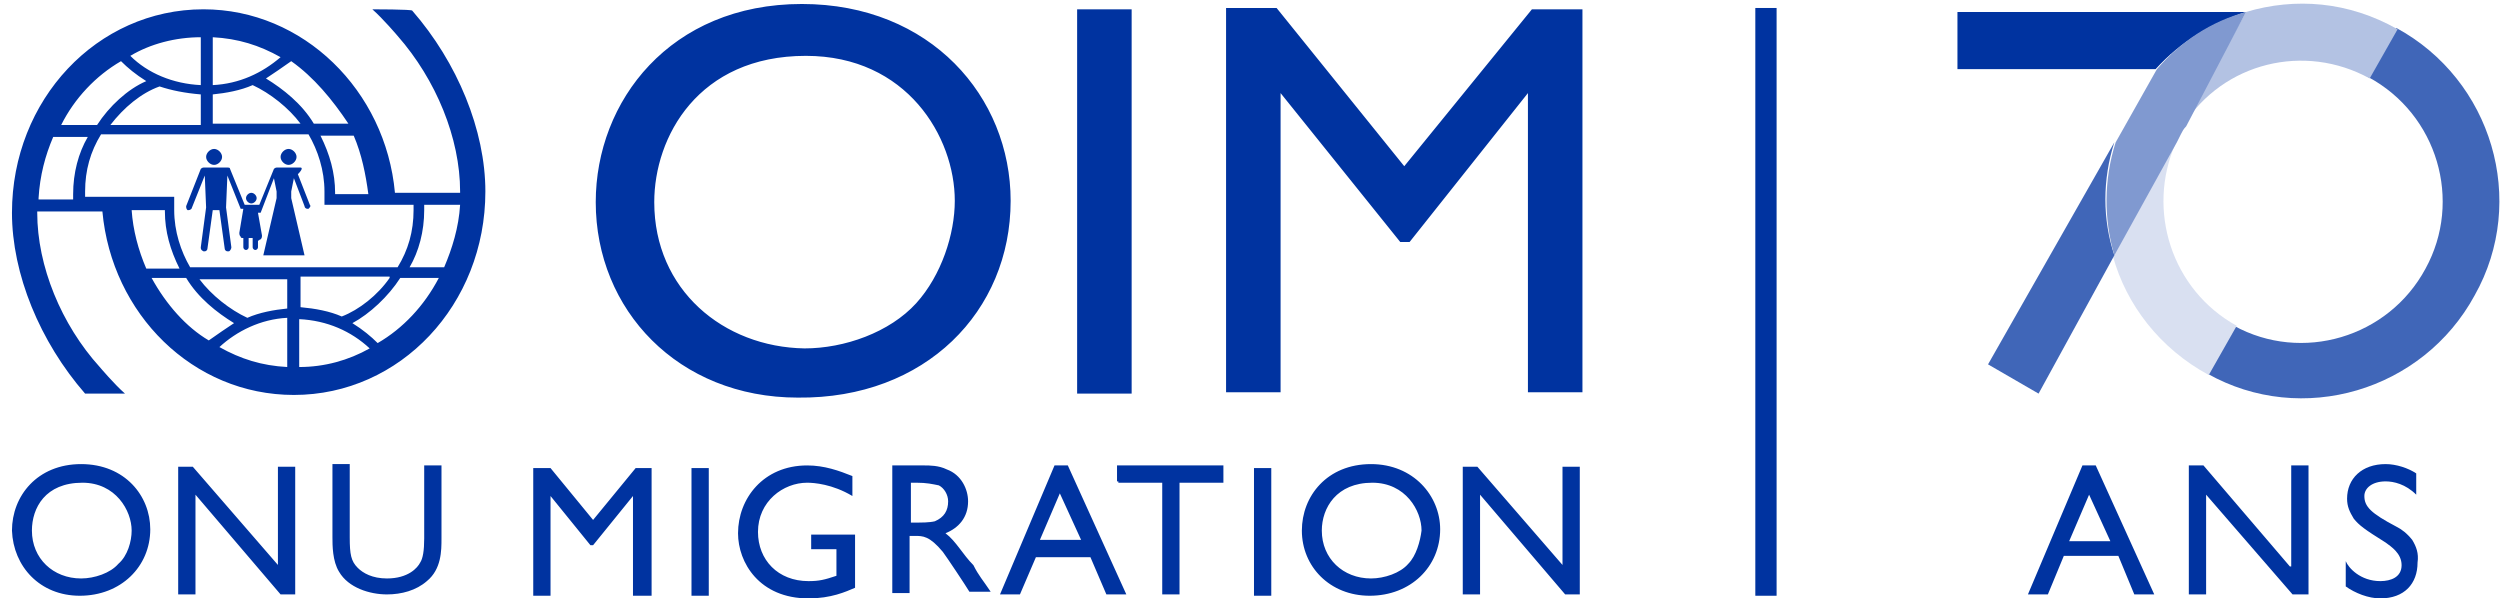
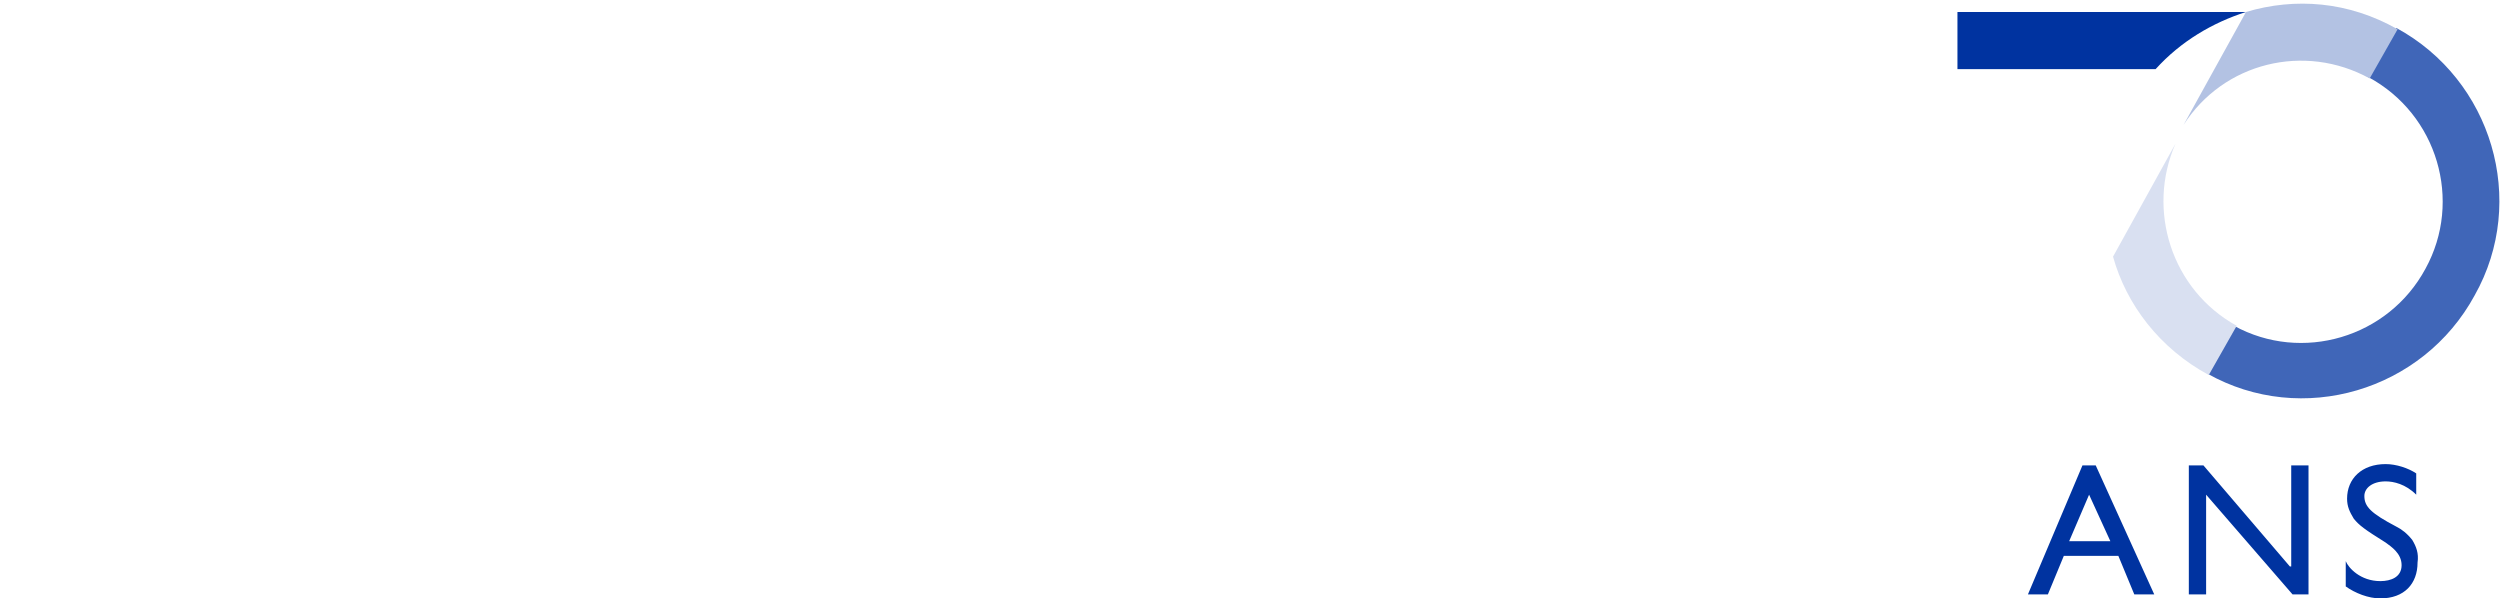
<svg xmlns="http://www.w3.org/2000/svg" version="1.1" id="Layer_1" x="0px" y="0px" viewBox="0 0 188 45" width="188" height="45" style="enable-background:new 0 0 188 45;" xml:space="preserve">
  <style type="text/css">
	.st0{fill:#0033A0;}
	.st1{fill:#4066B8;}
	.st2{fill:#D9E0F1;}
	.st3{fill:#B3C2E3;}
	.st4{fill:#8099D0;}
</style>
-   <path id="IOM_logo_FR" class="st0" d="M85.1,0.7h-4.1v28.9h4.1V0.7z M31.9,40.5c0,0.9-0.1,1.5-0.3,1.8c-0.2,0.4-0.9,1.2-2.5,1.2  c-1.1,0-1.8-0.4-2.2-0.8c-0.5-0.5-0.6-1-0.6-2.3v-5.5h-1.3v5.5c0,0.6,0,1.8,0.5,2.6c0.7,1.2,2.3,1.7,3.6,1.7c1.1,0,2.2-0.3,3-1  c1.1-0.9,1.1-2.3,1.1-3.2v-5.5h-1.3C31.9,34.9,31.9,40.5,31.9,40.5z M6.1,34.9c-3.3,0-5.2,2.4-5.2,5C1,42.6,3,44.8,6,44.8  c3.1,0,5.3-2.2,5.3-5C11.3,37.3,9.4,34.9,6.1,34.9z M8.9,42.4c-0.6,0.7-1.8,1.1-2.8,1.1c-2.1,0-3.7-1.5-3.7-3.6c0-1.7,1-3.6,3.8-3.6  c2.5,0,3.7,2.1,3.7,3.6C9.9,40.7,9.6,41.8,8.9,42.4z M21,42.6l-6.5-7.5h-1.1v9.6h1.3v-7.5l6.4,7.5h1.1v-9.6h-1.3v7.5H21z M94.3,44.8  h1.3v-9.6h-1.3V44.8z M84.1,36.3h3.3v8.4h1.3v-8.4h3.3V35H84v1.2H84.1z M79.3,35l-4.1,9.7h1.5l1.2-2.8H82l1.2,2.8h1.5L80.3,35  C80.3,35,79.3,35,79.3,35z M78.2,40.6l1.5-3.5l1.6,3.5H78.2z M71.1,40.1c1-0.4,1.7-1.2,1.7-2.4c0-0.9-0.5-2-1.6-2.4  C70.6,35,69.9,35,69.5,35h-2.4v9.6h1.3v-4.3h0.4c0.6,0,1.1,0,2.1,1.2c0.3,0.4,1.7,2.5,2,3h1.6c-0.6-0.9-0.9-1.2-1.3-2  C72.4,41.7,71.9,40.7,71.1,40.1z M70.3,39.2c-0.4,0.1-1.1,0.1-1.3,0.1h-0.5v-3h0.4c0.8,0,1.2,0.1,1.7,0.2c0.4,0.2,0.7,0.7,0.7,1.2  C71.3,38.4,71,38.9,70.3,39.2z M61,41.3h1.9v2c-0.9,0.3-1.3,0.4-2.1,0.4c-2.3,0-3.8-1.6-3.8-3.7c0-2.3,1.9-3.7,3.7-3.7  c0.5,0,1.9,0.1,3.4,1v-1.5c-1-0.4-2.1-0.8-3.4-0.8c-3.3,0-5.2,2.5-5.2,5.1c0,2.2,1.6,4.9,5.3,4.9c1.7,0,2.8-0.5,3.5-0.8v-4H61V41.3z   M21.7,12.4c0.3,0,0.6-0.3,0.6-0.6s-0.3-0.6-0.6-0.6c-0.3,0-0.6,0.3-0.6,0.6S21.4,12.4,21.7,12.4z M103.1,34.9c-3.3,0-5.2,2.4-5.2,5  c0,2.7,2.1,4.9,5.1,4.9c3.1,0,5.3-2.2,5.3-5C108.3,37.3,106.3,34.9,103.1,34.9z M105.9,42.4c-0.6,0.7-1.8,1.1-2.8,1.1  c-2.1,0-3.7-1.5-3.7-3.6c0-1.7,1.1-3.6,3.8-3.6c2.5,0,3.7,2.1,3.7,3.6C106.8,40.7,106.5,41.8,105.9,42.4z M117.6,42.6l-6.5-7.5H110  v9.6h1.3v-7.5l6.4,7.5h1.1v-9.6h-1.3v7.5H117.6z M115.2,0.7l-9.6,11.8L96,0.6h-3.8v28.9h4.1V7l9,11.2h0.7L114.9,7v22.5h4.1V0.7  H115.2z M16.1,12.4c0.3,0,0.6-0.3,0.6-0.6c0-0.3-0.3-0.6-0.6-0.6c-0.3,0-0.6,0.3-0.6,0.6S15.8,12.4,16.1,12.4z M22.6,12.6h-1.8  c-0.1,0-0.2,0.1-0.2,0.1l-1.1,2.7h-1.1l-1.1-2.7c0-0.1-0.1-0.1-0.2-0.1h-1.8c-0.1,0-0.2,0.1-0.2,0.1l-1.1,2.8c0,0.1,0,0.2,0.1,0.3  h0.1c0.1,0,0.2-0.1,0.2-0.1l1-2.5l0.1,2.4l-0.4,3c0,0.1,0,0.2,0.2,0.3h0.1c0.1,0,0.2-0.1,0.2-0.2l0.4-2.9h0.5l0.4,2.9  c0,0.1,0.1,0.2,0.2,0.2h0.1c0.1,0,0.2-0.2,0.2-0.3l-0.4-3l0.1-2.4l1,2.5l0,0l0,0l0,0l0,0l0,0l0,0l0,0l0,0l0,0l0,0l0,0l0,0l0,0h0.2  l-0.3,1.8c0,0.1,0,0.2,0.1,0.3c0,0.1,0.1,0.1,0.2,0.1v0.7c0,0.1,0.1,0.2,0.2,0.2s0.2-0.1,0.2-0.2v-0.7l0,0l0,0h0.1H19l0,0l0,0l0,0  v0.7c0,0.1,0.1,0.2,0.2,0.2c0.1,0,0.2-0.1,0.2-0.2v-0.5c0.1,0,0.1-0.1,0.2-0.1c0.1-0.1,0.1-0.2,0.1-0.3L19.4,16h0.2l0,0l0,0l0,0l0,0  l0,0l0,0l0,0l0,0l0,0l0,0l0,0l0,0l0,0l1-2.6l0.2,1c0,0.2,0,0.3,0,0.5l-1,4.3h3.1l-1-4.3c0-0.2,0-0.3,0-0.5l0.2-1l0.8,2.1  c0,0.1,0.1,0.2,0.2,0.2h0.1c0.1-0.1,0.2-0.2,0.1-0.3l-0.9-2.3C22.8,12.7,22.7,12.6,22.6,12.6z M18.9,15.3c0.2,0,0.4-0.2,0.4-0.4  c0-0.2-0.2-0.4-0.4-0.4c-0.2,0-0.4,0.2-0.4,0.4C18.5,15.1,18.7,15.3,18.9,15.3z M44.6,39.1l-3.2-3.9h-1.3v9.6h1.3v-7.5l3,3.7h0.2  l3-3.7v7.5H49v-9.6h-1.2L44.6,39.1z M28,0.7c0.8,0.7,1.9,2,1.9,2c2.9,3.3,4.7,7.7,4.7,11.7v0.1h-4.9C29,6.8,22.8,0.7,15.3,0.7  c-8,0-14.4,6.8-14.4,15.3c0,4.6,2.1,9.7,5.5,13.6h3c-0.8-0.7-1.9-2-1.9-2C4.6,24.4,2.8,20,2.8,16v-0.1h4.9  c0.7,7.7,6.8,13.8,14.4,13.8c8,0,14.4-6.8,14.4-15.3c0-4.6-2.1-9.7-5.5-13.6C31,0.7,28,0.7,28,0.7z M27.7,14.6h-2.5c0,0,0,0,0-0.1  c0-1.5-0.4-2.9-1.1-4.3h2.5C27.2,11.6,27.5,13.1,27.7,14.6z M26.2,9.3h-2.6c-0.9-1.5-2.3-2.6-3.6-3.4c0.6-0.4,1.2-0.8,1.9-1.3  C23.6,5.8,25,7.5,26.2,9.3z M16,2.8c1.9,0.1,3.5,0.6,5.1,1.5C19.7,5.5,18,6.3,16,6.4V2.8z M16,7.1c1-0.1,2.1-0.3,3-0.7  c1.3,0.6,2.7,1.7,3.6,2.9H16V7.1z M15.1,2.8v3.6C13,6.3,11.1,5.5,9.8,4.2C11.3,3.3,13.2,2.8,15.1,2.8z M15.1,7.1v2.3H8.3  C9.3,8.1,10.6,7,12,6.5C12.9,6.8,13.9,7,15.1,7.1z M9.1,4.6c0.5,0.5,1.1,1,1.9,1.5C9.6,6.7,8.2,8,7.3,9.4H4.6  C5.6,7.4,7.2,5.7,9.1,4.6z M2.9,14.9c0.1-1.7,0.5-3.2,1.1-4.6h2.6c-0.7,1.2-1.1,2.7-1.1,4.3c0,0.1,0,0.3,0,0.4H2.9V14.9z M9.9,15.8  h2.5c0,0,0,0,0,0.1c0,1.5,0.4,2.9,1.1,4.3H11C10.4,18.8,10,17.3,9.9,15.8z M11.4,20.9H14c0.9,1.5,2.3,2.6,3.6,3.4  c-0.6,0.4-1.2,0.8-1.9,1.3C14,24.6,12.5,22.9,11.4,20.9z M21.6,27.6c-1.9-0.1-3.5-0.6-5.1-1.5c1.3-1.2,3.1-2.1,5.1-2.2V27.6z   M21.6,23.2c-1,0.1-2.1,0.3-3,0.7c-1.3-0.6-2.7-1.7-3.6-2.9h6.6V23.2z M14.3,20.1c-0.7-1.2-1.2-2.7-1.2-4.3c0,0,0,0,0-0.1l0,0v-0.9  H6.4c0-0.1,0-0.3,0-0.4c0-1.6,0.4-3,1.2-4.3h15.6c0.7,1.2,1.2,2.7,1.2,4.3c0,0,0,0,0,0.1l0,0v0.9h6.7c0,0.1,0,0.3,0,0.4  c0,1.6-0.4,3-1.2,4.3H14.3z M29.3,20.9c-0.9,1.3-2.3,2.4-3.6,2.9c-0.9-0.4-2-0.6-3.1-0.7v-2.3h6.7V20.9z M22.5,27.6v-3.6  c2.1,0.1,3.9,0.9,5.3,2.2C26.2,27.1,24.4,27.6,22.5,27.6z M28.4,25.8c-0.5-0.5-1.1-1-1.9-1.5c1.3-0.7,2.7-2,3.6-3.4H33  C31.9,23,30.3,24.7,28.4,25.8z M33.4,20.1h-2.6c0.7-1.2,1.1-2.7,1.1-4.3c0-0.1,0-0.3,0-0.4h2.7C34.5,17.1,34,18.7,33.4,20.1z   M76,15.1c0-7.8-6-14.8-15.7-14.8c-9.9,0-15.5,7.3-15.5,14.9c0,8.1,6.2,14.7,15.2,14.7C69.6,30,76,23.4,76,15.1z M49.2,15.2  c0-4.9,3.3-11,11.4-11c7.6,0,11.2,6.1,11.2,10.9c0,2.5-1,5.6-2.9,7.7c-2,2.2-5.4,3.4-8.4,3.4C54.4,26.1,49.2,21.8,49.2,15.2z   M52,44.8h1.3v-9.6H52V44.8z" />
-   <rect id="Line_1_" x="132" y="0.6" class="st0" width="1.6" height="44.2" />
  <g id="_x37_0_3_">
    <g id="_x37_0_1_">
      <g>
        <path class="st1" d="M168,24.5c5.1,2.8,11.6,0.9,14.4-4.3c2.8-5.1,0.9-11.6-4.3-14.4l2.1-3.7c7.2,3.9,9.9,13,5.9,20.1     c-3.9,7.2-13,9.9-20.1,5.9" />
      </g>
      <path class="st2" d="M166.1,28.2l2.1-3.7c-4.9-2.7-6.8-8.7-4.6-13.7l-4.7,8.5C159.9,22.9,162.4,26.2,166.1,28.2z" />
      <path class="st3" d="M168.9,0.9L168.9,0.9l-4.7,8.5c3-4.7,9.1-6.2,14-3.5l2.1-3.7C176.6,0.1,172.6-0.2,168.9,0.9z" />
      <path class="st0" d="M168.9,0.9h-21.7v4.3h14.9l0,0C164,3.1,166.4,1.7,168.9,0.9z" />
-       <path class="st1" d="M159,10.7l-9.5,16.7l3.8,2.2l5.7-10.4C158.1,16.5,158.1,13.5,159,10.7z" />
-       <path class="st4" d="M168.9,0.9c-2.6,0.7-4.9,2.2-6.7,4.3l-3.1,5.5c-0.9,2.8-0.9,5.8-0.1,8.5l4.7-8.5c0.1-0.2,0.2-0.4,0.3-0.6    s0.2-0.4,0.4-0.6L168.9,0.9L168.9,0.9z" />
    </g>
    <path class="st0" d="M156.6,35l-4.1,9.7h1.5l1.2-2.9h4.1l1.2,2.9h1.5l-4.4-9.7C157.7,35,156.6,35,156.6,35z M155.6,40.7l1.5-3.5   l1.6,3.5H155.6z M181.4,40.6c-0.4-0.5-0.8-0.8-1.2-1c-1.9-1-2.4-1.5-2.4-2.3c0-0.6,0.6-1.1,1.6-1.1c0.6,0,1.5,0.2,2.3,1v-1.6   c-0.6-0.4-1.5-0.7-2.3-0.7c-1.8,0-2.9,1.1-2.9,2.6c0,0.6,0.2,1,0.5,1.5c0.4,0.5,0.8,0.8,2.4,1.8c0.4,0.3,1.2,0.8,1.2,1.7   s-0.8,1.2-1.6,1.2c-1.5,0-2.4-1-2.6-1.5v1.9c0.7,0.5,1.7,0.9,2.6,0.9c1.8,0,2.8-1.1,2.8-2.7C181.9,41.6,181.7,41.1,181.4,40.6z    M172.2,42.6l-6.5-7.6h-1.1v9.7h1.3v-7.5l6.5,7.5h1.2V35h-1.3v7.6H172.2z" />
  </g>
</svg>